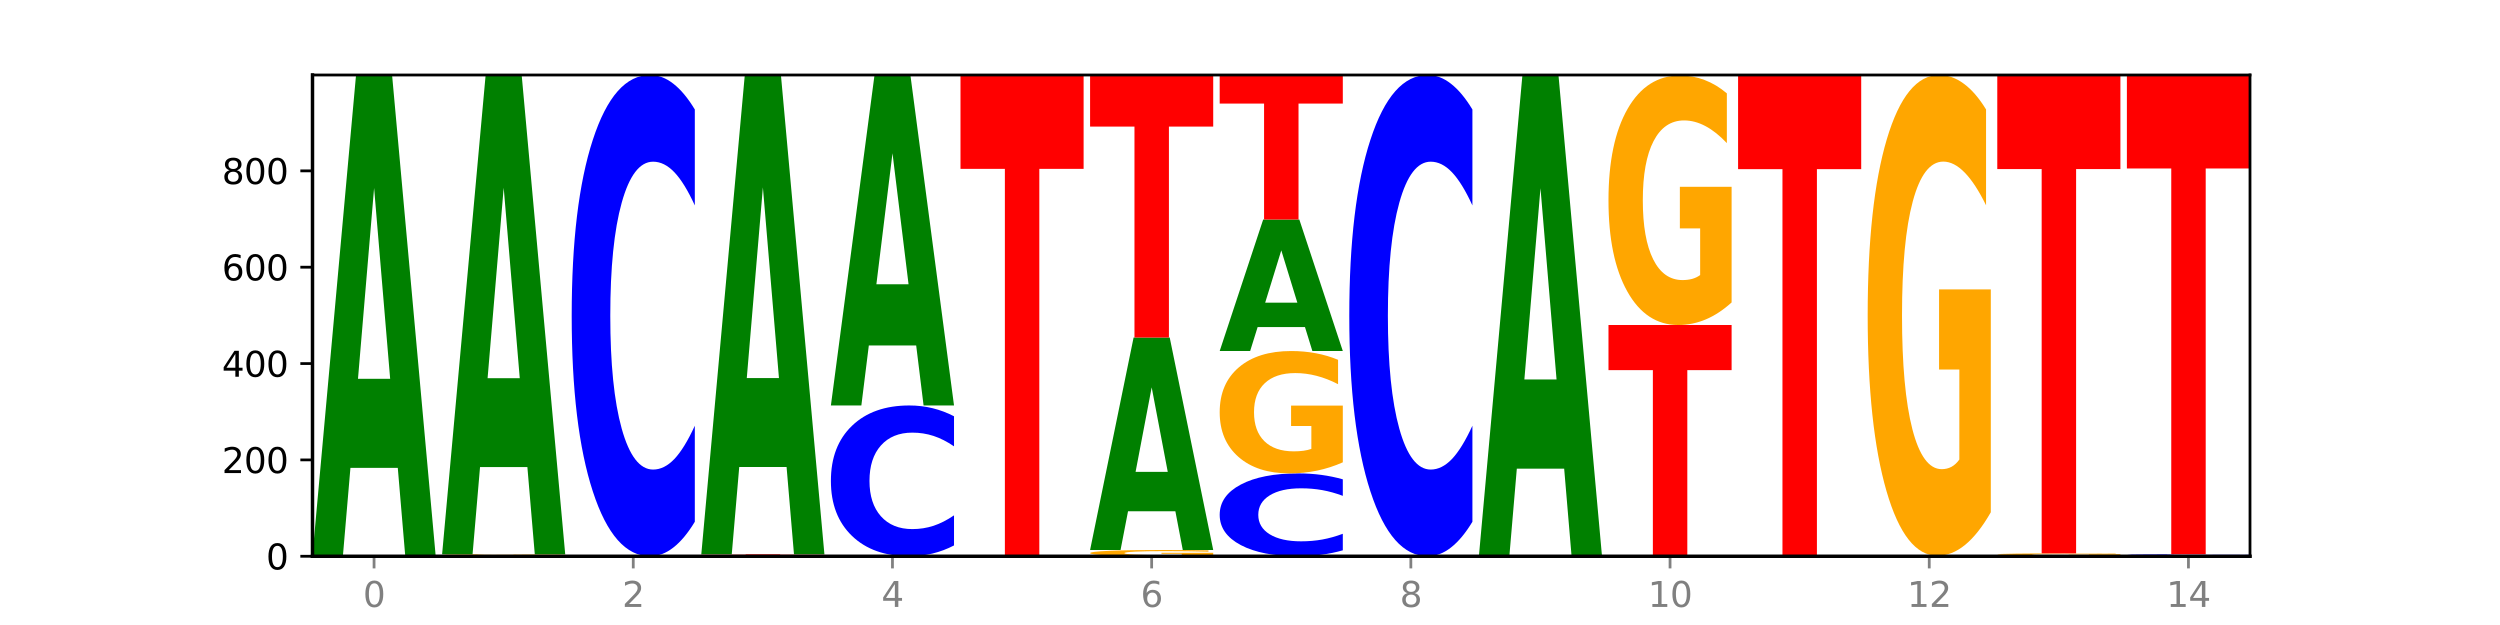
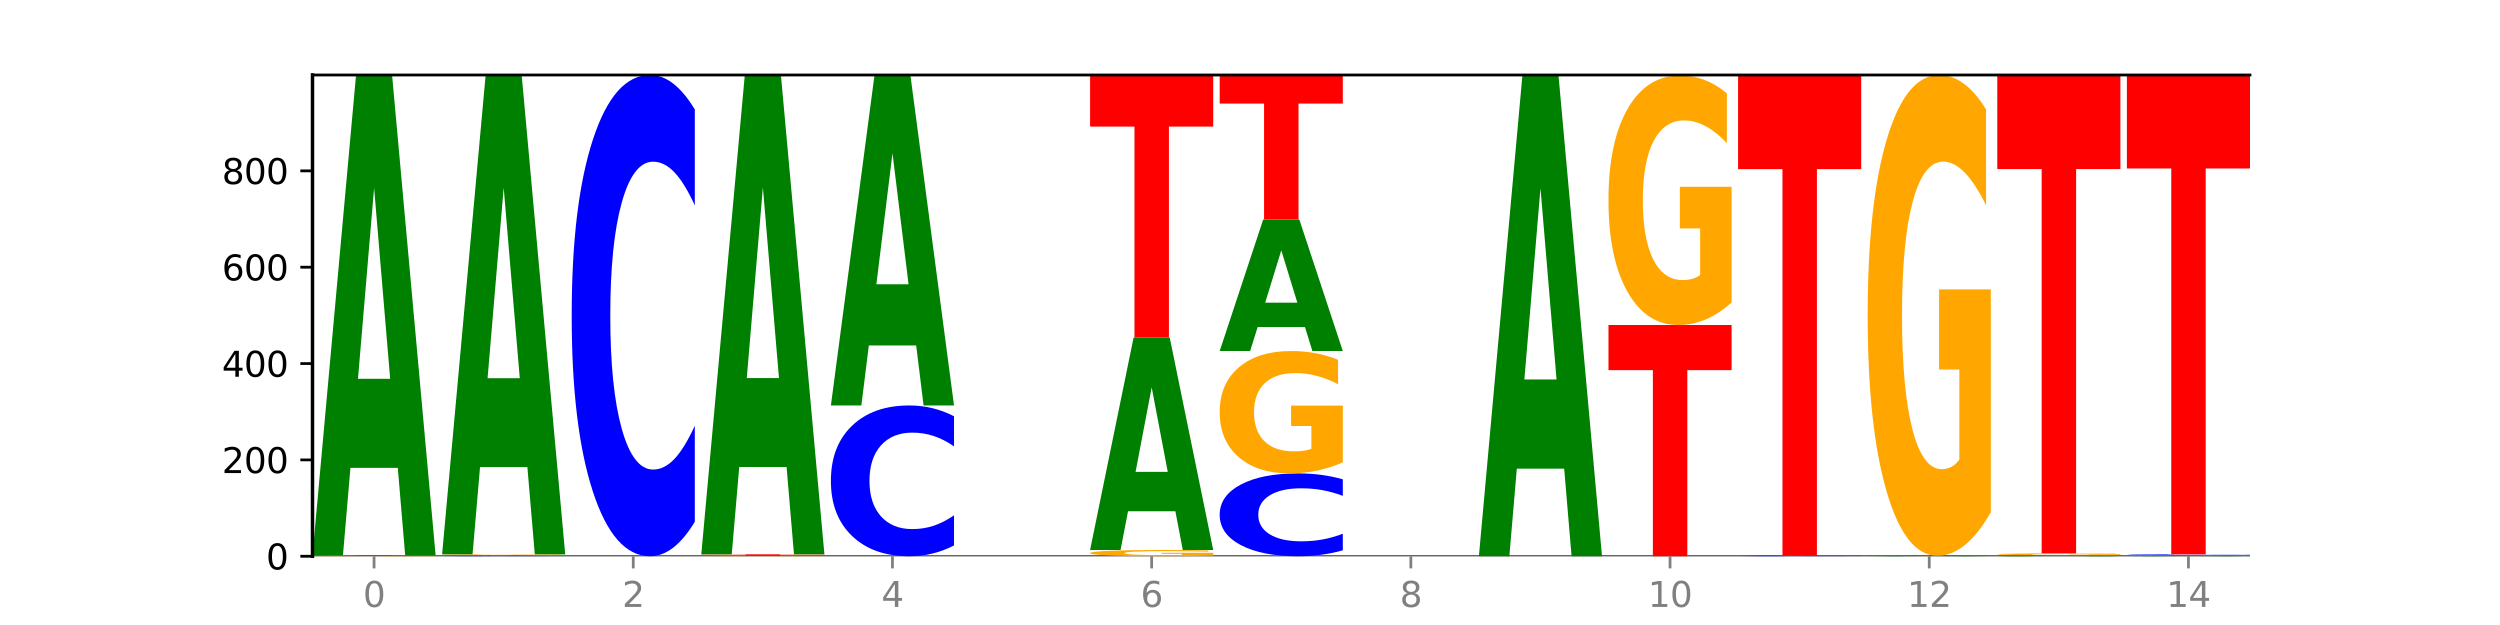
<svg xmlns="http://www.w3.org/2000/svg" xmlns:xlink="http://www.w3.org/1999/xlink" width="720pt" height="180pt" viewBox="0 0 720 180" version="1.1">
  <defs>
    <style type="text/css">*{stroke-linejoin: round; stroke-linecap: butt}</style>
  </defs>
  <g id="figure_1">
    <g id="patch_1">
      <path d="M 0 180  L 720 180  L 720 0  L 0 0  z " style="fill: #ffffff" />
    </g>
    <g id="axes_1">
      <g id="patch_2">
        <path d="M 90 160.2  L 648 160.2  L 648 21.6  L 90 21.6  z " style="fill: #ffffff" />
      </g>
      <g id="line2d_1">
        <path d="M 90 160.2  L 648 160.2  " clip-path="url(#pdc14cbb31a)" style="fill: none; stroke: #000000; stroke-width: 0.5; stroke-linecap: square" />
      </g>
      <g id="patch_3">
        <path d="M 125.458 160.187  Q 121.882 160.194 118.036 160.197  Q 114.19 160.2 110.089 160.2  Q 100.823 160.2 95.412 160.181  Q 90 160.163 90 160.131  Q 90 160.098 95.507 160.08  Q 101.022 160.061 110.614 160.061  Q 114.309 160.061 117.694 160.064  Q 121.088 160.066 124.091 160.071  L 124.091 160.099  Q 120.992 160.093 117.925 160.089  Q 114.857 160.086 111.774 160.086  Q 106.068 160.086 102.977 160.098  Q 99.886 160.109 99.886 160.131  Q 99.886 160.152 102.866 160.163  Q 105.846 160.175 111.329 160.175  Q 112.823 160.175 114.102 160.174  Q 115.382 160.174 116.399 160.172  L 116.399 160.146  L 110.558 160.146  L 110.558 160.123  L 125.458 160.123  L 125.458 160.187  z " clip-path="url(#pdc14cbb31a)" style="fill: #ffa600" />
      </g>
      <g id="patch_4">
        <path d="M 90 159.923  L 125.458 159.923  L 125.458 159.95  L 112.701 159.95  L 112.701 160.061  L 102.781 160.061  L 102.781 159.95  L 90 159.95  L 90 159.923  z " clip-path="url(#pdc14cbb31a)" style="fill: #ff0000" />
      </g>
      <g id="patch_5">
        <path d="M 114.562 134.75  L 100.925 134.75  L 98.772 159.923  L 90 159.923  L 102.527 21.739  L 112.931 21.739  L 125.458 159.923  L 116.693 159.923  L 114.562 134.75  z M 103.1 109.103  L 112.365 109.103  L 107.74 54.138  L 103.1 109.103  z " clip-path="url(#pdc14cbb31a)" style="fill: #008000" />
      </g>
      <g id="patch_6">
        <path d="M 162.783 160.19  Q 159.817 160.195 156.609 160.197  Q 153.402 160.2 149.909 160.2  Q 139.492 160.2 133.408 160.181  Q 127.324 160.163 127.324 160.131  Q 127.324 160.099 133.408 160.08  Q 139.492 160.061 149.909 160.061  Q 153.402 160.061 156.609 160.064  Q 159.817 160.066 162.783 160.071  L 162.783 160.099  Q 159.79 160.092 156.886 160.089  Q 153.983 160.086 150.776 160.086  Q 145.022 160.086 141.726 160.098  Q 138.438 160.11 138.438 160.131  Q 138.438 160.151 141.726 160.163  Q 145.022 160.175 150.776 160.175  Q 153.983 160.175 156.886 160.172  Q 159.79 160.169 162.783 160.162  L 162.783 160.19  z " clip-path="url(#pdc14cbb31a)" style="fill: #0000ff" />
      </g>
      <g id="patch_7">
        <path d="M 127.324 159.923  L 162.783 159.923  L 162.783 159.95  L 150.026 159.95  L 150.026 160.061  L 140.106 160.061  L 140.106 159.95  L 127.324 159.95  L 127.324 159.923  z " clip-path="url(#pdc14cbb31a)" style="fill: #ff0000" />
      </g>
      <g id="patch_8">
        <path d="M 162.783 159.897  Q 159.207 159.91 155.36 159.916  Q 151.514 159.923 147.414 159.923  Q 138.148 159.923 132.736 159.885  Q 127.324 159.848 127.324 159.784  Q 127.324 159.719 132.831 159.682  Q 138.346 159.645 147.938 159.645  Q 151.633 159.645 155.019 159.65  Q 158.412 159.655 161.416 159.665  L 161.416 159.72  Q 158.317 159.708 155.249 159.701  Q 152.182 159.695 149.098 159.695  Q 143.393 159.695 140.301 159.718  Q 137.21 159.741 137.21 159.784  Q 137.21 159.826 140.19 159.849  Q 143.17 159.873 148.653 159.873  Q 150.147 159.873 151.427 159.871  Q 152.706 159.87 153.723 159.867  L 153.723 159.815  L 147.883 159.815  L 147.883 159.769  L 162.783 159.769  L 162.783 159.897  z " clip-path="url(#pdc14cbb31a)" style="fill: #ffa600" />
      </g>
      <g id="patch_9">
        <path d="M 151.886 134.523  L 138.25 134.523  L 136.097 159.645  L 127.324 159.645  L 139.852 21.739  L 150.255 21.739  L 162.783 159.645  L 154.018 159.645  L 151.886 134.523  z M 140.425 108.928  L 149.69 108.928  L 145.064 54.073  L 140.425 108.928  z " clip-path="url(#pdc14cbb31a)" style="fill: #008000" />
      </g>
      <g id="patch_10">
        <path d="M 200.107 150.265  Q 197.141 155.19 193.934 157.681  Q 190.727 160.2 187.233 160.2  Q 176.817 160.2 170.733 141.533  Q 164.649 122.866 164.649 90.943  Q 164.649 58.905 170.733 40.267  Q 176.817 21.6 187.233 21.6  Q 190.727 21.6 193.934 24.119  Q 197.141 26.61 200.107 31.535  L 200.107 59.163  Q 197.114 52.635 194.211 49.601  Q 191.307 46.566 188.1 46.566  Q 182.347 46.566 179.05 58.39  Q 175.762 70.186 175.762 90.943  Q 175.762 111.614 179.05 123.439  Q 182.347 135.234 188.1 135.234  Q 191.307 135.234 194.211 132.199  Q 197.114 129.136 200.107 122.608  L 200.107 150.265  z " clip-path="url(#pdc14cbb31a)" style="fill: #0000ff" />
      </g>
      <g id="patch_11">
        <path d="M 237.431 160.187  Q 233.855 160.194 230.009 160.197  Q 226.163 160.2 222.063 160.2  Q 212.797 160.2 207.385 160.181  Q 201.973 160.163 201.973 160.131  Q 201.973 160.098 207.48 160.08  Q 212.995 160.061 222.587 160.061  Q 226.282 160.061 229.668 160.064  Q 233.061 160.066 236.065 160.071  L 236.065 160.099  Q 232.965 160.093 229.898 160.089  Q 226.831 160.086 223.747 160.086  Q 218.041 160.086 214.95 160.098  Q 211.859 160.109 211.859 160.131  Q 211.859 160.152 214.839 160.163  Q 217.819 160.175 223.302 160.175  Q 224.796 160.175 226.076 160.174  Q 227.355 160.174 228.372 160.172  L 228.372 160.146  L 222.531 160.146  L 222.531 160.123  L 237.431 160.123  L 237.431 160.187  z " clip-path="url(#pdc14cbb31a)" style="fill: #ffa600" />
      </g>
      <g id="patch_12">
        <path d="M 201.973 159.645  L 237.431 159.645  L 237.431 159.726  L 224.675 159.726  L 224.675 160.061  L 214.755 160.061  L 214.755 159.726  L 201.973 159.726  L 201.973 159.645  z " clip-path="url(#pdc14cbb31a)" style="fill: #ff0000" />
      </g>
      <g id="patch_13">
        <path d="M 226.535 134.498  L 212.899 134.498  L 210.745 159.645  L 201.973 159.645  L 214.501 21.6  L 224.904 21.6  L 237.431 159.645  L 228.667 159.645  L 226.535 134.498  z M 215.073 108.877  L 224.339 108.877  L 219.713 53.966  L 215.073 108.877  z " clip-path="url(#pdc14cbb31a)" style="fill: #008000" />
      </g>
      <g id="patch_14">
        <path d="M 274.756 157.087  Q 271.79 158.63 268.583 159.411  Q 265.375 160.2 261.882 160.2  Q 251.465 160.2 245.382 154.351  Q 239.298 148.503 239.298 138.501  Q 239.298 128.463 245.382 122.623  Q 251.465 116.775 261.882 116.775  Q 265.375 116.775 268.583 117.564  Q 271.79 118.345 274.756 119.887  L 274.756 128.544  Q 271.763 126.499 268.86 125.548  Q 265.956 124.597 262.749 124.597  Q 256.995 124.597 253.699 128.302  Q 250.411 131.997 250.411 138.501  Q 250.411 144.977 253.699 148.682  Q 256.995 152.378 262.749 152.378  Q 265.956 152.378 268.86 151.427  Q 271.763 150.467 274.756 148.422  L 274.756 157.087  z " clip-path="url(#pdc14cbb31a)" style="fill: #0000ff" />
      </g>
      <g id="patch_15">
        <path d="M 263.86 99.487  L 250.223 99.487  L 248.07 116.775  L 239.298 116.775  L 251.825 21.877  L 262.228 21.877  L 274.756 116.775  L 265.991 116.775  L 263.86 99.487  z M 252.398 81.875  L 261.663 81.875  L 257.038 44.127  L 252.398 81.875  z " clip-path="url(#pdc14cbb31a)" style="fill: #008000" />
      </g>
      <g id="patch_16">
-         <path d="M 276.622 21.6  L 312.08 21.6  L 312.08 48.631  L 299.324 48.631  L 299.324 160.2  L 289.404 160.2  L 289.404 48.631  L 276.622 48.631  L 276.622 21.6  z " clip-path="url(#pdc14cbb31a)" style="fill: #ff0000" />
-       </g>
+         </g>
      <g id="patch_17">
        <path d="M 349.405 160.037  Q 345.829 160.118 341.982 160.159  Q 338.136 160.2 334.036 160.2  Q 324.77 160.2 319.358 159.957  Q 313.946 159.714 313.946 159.299  Q 313.946 158.879 319.454 158.637  Q 324.969 158.396 334.56 158.396  Q 338.255 158.396 341.641 158.429  Q 345.034 158.462 348.038 158.526  L 348.038 158.885  Q 344.939 158.803 341.871 158.762  Q 338.804 158.721 335.72 158.721  Q 330.015 158.721 326.923 158.871  Q 323.832 159.02 323.832 159.299  Q 323.832 159.574 326.812 159.725  Q 329.792 159.875 335.275 159.875  Q 336.769 159.875 338.049 159.867  Q 339.328 159.858 340.345 159.839  L 340.345 159.501  L 334.505 159.501  L 334.505 159.201  L 349.405 159.201  L 349.405 160.037  z " clip-path="url(#pdc14cbb31a)" style="fill: #ffa600" />
      </g>
      <g id="patch_18">
        <path d="M 338.508 147.251  L 324.872 147.251  L 322.719 158.396  L 313.946 158.396  L 326.474 97.213  L 336.877 97.213  L 349.405 158.396  L 340.64 158.396  L 338.508 147.251  z M 327.047 135.895  L 336.312 135.895  L 331.686 111.558  L 327.047 135.895  z " clip-path="url(#pdc14cbb31a)" style="fill: #008000" />
      </g>
      <g id="patch_19">
        <path d="M 313.946 21.739  L 349.405 21.739  L 349.405 36.458  L 336.648 36.458  L 336.648 97.213  L 326.728 97.213  L 326.728 36.458  L 313.946 36.458  L 313.946 21.739  z " clip-path="url(#pdc14cbb31a)" style="fill: #ff0000" />
      </g>
      <g id="patch_20">
        <path d="M 386.729 158.49  Q 383.763 159.337 380.556 159.766  Q 377.349 160.2 373.856 160.2  Q 363.439 160.2 357.355 156.986  Q 351.271 153.772 351.271 148.276  Q 351.271 142.76 357.355 139.551  Q 363.439 136.337 373.856 136.337  Q 377.349 136.337 380.556 136.771  Q 383.763 137.2 386.729 138.047  L 386.729 142.804  Q 383.736 141.68 380.833 141.158  Q 377.929 140.635 374.722 140.635  Q 368.969 140.635 365.672 142.671  Q 362.385 144.702 362.385 148.276  Q 362.385 151.835 365.672 153.871  Q 368.969 155.902 374.722 155.902  Q 377.929 155.902 380.833 155.379  Q 383.736 154.852 386.729 153.728  L 386.729 158.49  z " clip-path="url(#pdc14cbb31a)" style="fill: #0000ff" />
      </g>
      <g id="patch_21">
        <path d="M 386.729 133.149  Q 383.153 134.743 379.307 135.543  Q 375.461 136.337 371.36 136.337  Q 362.094 136.337 356.683 131.591  Q 351.271 126.845 351.271 118.728  Q 351.271 110.517 356.778 105.807  Q 362.293 101.097 371.885 101.097  Q 375.58 101.097 378.965 101.738  Q 382.358 102.371 385.362 103.623  L 385.362 110.648  Q 382.263 109.039 379.196 108.246  Q 376.128 107.445 373.045 107.445  Q 367.339 107.445 364.248 110.371  Q 361.157 113.29 361.157 118.728  Q 361.157 124.115 364.137 127.056  Q 367.117 129.989 372.6 129.989  Q 374.094 129.989 375.373 129.822  Q 376.653 129.647 377.67 129.283  L 377.67 122.688  L 371.829 122.688  L 371.829 116.814  L 386.729 116.814  L 386.729 133.149  z " clip-path="url(#pdc14cbb31a)" style="fill: #ffa600" />
      </g>
      <g id="patch_22">
        <path d="M 375.833 94.198  L 362.196 94.198  L 360.043 101.097  L 351.271 101.097  L 363.798 63.222  L 374.202 63.222  L 386.729 101.097  L 377.964 101.097  L 375.833 94.198  z M 364.371 87.168  L 373.636 87.168  L 369.011 72.102  L 364.371 87.168  z " clip-path="url(#pdc14cbb31a)" style="fill: #008000" />
      </g>
      <g id="patch_23">
        <path d="M 351.271 21.739  L 386.729 21.739  L 386.729 29.829  L 373.972 29.829  L 373.972 63.222  L 364.052 63.222  L 364.052 29.829  L 351.271 29.829  L 351.271 21.739  z " clip-path="url(#pdc14cbb31a)" style="fill: #ff0000" />
      </g>
      <g id="patch_24">
-         <path d="M 424.054 150.265  Q 421.087 155.19 417.88 157.681  Q 414.673 160.2 411.18 160.2  Q 400.763 160.2 394.679 141.533  Q 388.595 122.866 388.595 90.943  Q 388.595 58.905 394.679 40.267  Q 400.763 21.6 411.18 21.6  Q 414.673 21.6 417.88 24.119  Q 421.087 26.61 424.054 31.535  L 424.054 59.163  Q 421.061 52.635 418.157 49.601  Q 415.254 46.566 412.047 46.566  Q 406.293 46.566 402.997 58.39  Q 399.709 70.186 399.709 90.943  Q 399.709 111.614 402.997 123.439  Q 406.293 135.234 412.047 135.234  Q 415.254 135.234 418.157 132.199  Q 421.061 129.136 424.054 122.608  L 424.054 150.265  z " clip-path="url(#pdc14cbb31a)" style="fill: #0000ff" />
-       </g>
+         </g>
      <g id="patch_25">
        <path d="M 450.482 134.977  L 436.845 134.977  L 434.692 160.2  L 425.92 160.2  L 438.447 21.739  L 448.85 21.739  L 461.378 160.2  L 452.613 160.2  L 450.482 134.977  z M 439.02 109.279  L 448.285 109.279  L 443.66 54.203  L 439.02 109.279  z " clip-path="url(#pdc14cbb31a)" style="fill: #008000" />
      </g>
      <g id="patch_26">
        <path d="M 463.244 93.605  L 498.702 93.605  L 498.702 106.593  L 485.946 106.593  L 485.946 160.2  L 476.026 160.2  L 476.026 106.593  L 463.244 106.593  L 463.244 93.605  z " clip-path="url(#pdc14cbb31a)" style="fill: #ff0000" />
      </g>
      <g id="patch_27">
        <path d="M 498.702 87.103  Q 495.126 90.354 491.28 91.987  Q 487.434 93.605 483.333 93.605  Q 474.068 93.605 468.656 83.926  Q 463.244 74.247 463.244 57.694  Q 463.244 40.949 468.751 31.344  Q 474.266 21.739 483.858 21.739  Q 487.553 21.739 490.938 23.045  Q 494.332 24.337 497.336 26.89  L 497.336 41.216  Q 494.236 37.935 491.169 36.317  Q 488.101 34.684 485.018 34.684  Q 479.312 34.684 476.221 40.652  Q 473.13 46.605 473.13 57.694  Q 473.13 68.68 476.11 74.677  Q 479.09 80.66 484.573 80.66  Q 486.067 80.66 487.347 80.319  Q 488.626 79.962 489.643 79.22  L 489.643 65.77  L 483.802 65.77  L 483.802 53.79  L 498.702 53.79  L 498.702 87.103  z " clip-path="url(#pdc14cbb31a)" style="fill: #ffa600" />
      </g>
      <g id="patch_28">
        <path d="M 536.027 160.19  Q 533.061 160.195 529.854 160.197  Q 526.646 160.2 523.153 160.2  Q 512.736 160.2 506.652 160.181  Q 500.569 160.163 500.569 160.131  Q 500.569 160.099 506.652 160.08  Q 512.736 160.061 523.153 160.061  Q 526.646 160.061 529.854 160.064  Q 533.061 160.066 536.027 160.071  L 536.027 160.099  Q 533.034 160.092 530.13 160.089  Q 527.227 160.086 524.02 160.086  Q 518.266 160.086 514.97 160.098  Q 511.682 160.11 511.682 160.131  Q 511.682 160.151 514.97 160.163  Q 518.266 160.175 524.02 160.175  Q 527.227 160.175 530.13 160.172  Q 533.034 160.169 536.027 160.162  L 536.027 160.19  z " clip-path="url(#pdc14cbb31a)" style="fill: #0000ff" />
      </g>
      <g id="patch_29">
        <path d="M 500.569 21.739  L 536.027 21.739  L 536.027 48.715  L 523.27 48.715  L 523.27 160.061  L 513.35 160.061  L 513.35 48.715  L 500.569 48.715  L 500.569 21.739  z " clip-path="url(#pdc14cbb31a)" style="fill: #ff0000" />
      </g>
      <g id="patch_30">
        <path d="M 562.455 160.175  L 548.818 160.175  L 546.665 160.2  L 537.893 160.2  L 550.42 160.061  L 560.824 160.061  L 573.351 160.2  L 564.586 160.2  L 562.455 160.175  z M 550.993 160.149  L 560.258 160.149  L 555.633 160.094  L 550.993 160.149  z " clip-path="url(#pdc14cbb31a)" style="fill: #008000" />
      </g>
      <g id="patch_31">
        <path d="M 573.351 147.534  Q 569.775 153.797 565.929 156.944  Q 562.083 160.061 557.982 160.061  Q 548.716 160.061 543.305 141.413  Q 537.893 122.765 537.893 90.874  Q 537.893 58.611 543.4 40.105  Q 548.915 21.6 558.507 21.6  Q 562.202 21.6 565.587 24.117  Q 568.98 26.605 571.984 31.525  L 571.984 59.126  Q 568.885 52.805 565.818 49.687  Q 562.75 46.541 559.667 46.541  Q 553.961 46.541 550.87 58.039  Q 547.779 69.508 547.779 90.874  Q 547.779 112.039 550.759 123.594  Q 553.739 135.121 559.222 135.121  Q 560.716 135.121 561.995 134.463  Q 563.275 133.776 564.292 132.346  L 564.292 106.433  L 558.451 106.433  L 558.451 83.351  L 573.351 83.351  L 573.351 147.534  z " clip-path="url(#pdc14cbb31a)" style="fill: #ffa600" />
      </g>
      <g id="patch_32">
        <path d="M 599.779 160.149  L 586.143 160.149  L 583.99 160.2  L 575.217 160.2  L 587.745 159.923  L 598.148 159.923  L 610.676 160.2  L 601.911 160.2  L 599.779 160.149  z M 588.318 160.098  L 597.583 160.098  L 592.957 159.988  L 588.318 160.098  z " clip-path="url(#pdc14cbb31a)" style="fill: #008000" />
      </g>
      <g id="patch_33">
        <path d="M 610.676 159.872  Q 607.1 159.897 603.253 159.91  Q 599.407 159.923 595.307 159.923  Q 586.041 159.923 580.629 159.848  Q 575.217 159.773 575.217 159.645  Q 575.217 159.516 580.724 159.442  Q 586.239 159.368 595.831 159.368  Q 599.526 159.368 602.912 159.378  Q 606.305 159.388 609.309 159.407  L 609.309 159.518  Q 606.21 159.493 603.142 159.48  Q 600.075 159.468 596.991 159.468  Q 591.286 159.468 588.194 159.514  Q 585.103 159.56 585.103 159.645  Q 585.103 159.73 588.083 159.776  Q 591.063 159.823 596.546 159.823  Q 598.04 159.823 599.32 159.82  Q 600.599 159.817 601.616 159.811  L 601.616 159.708  L 595.776 159.708  L 595.776 159.615  L 610.676 159.615  L 610.676 159.872  z " clip-path="url(#pdc14cbb31a)" style="fill: #ffa600" />
      </g>
      <g id="patch_34">
        <path d="M 575.217 21.877  L 610.676 21.877  L 610.676 48.692  L 597.919 48.692  L 597.919 159.368  L 587.999 159.368  L 587.999 48.692  L 575.217 48.692  L 575.217 21.877  z " clip-path="url(#pdc14cbb31a)" style="fill: #ff0000" />
      </g>
      <g id="patch_35">
        <path d="M 637.104 160.175  L 623.467 160.175  L 621.314 160.2  L 612.542 160.2  L 625.069 160.061  L 635.473 160.061  L 648 160.2  L 639.235 160.2  L 637.104 160.175  z M 625.642 160.149  L 634.907 160.149  L 630.282 160.094  L 625.642 160.149  z " clip-path="url(#pdc14cbb31a)" style="fill: #008000" />
      </g>
      <g id="patch_36">
        <path d="M 648 160.049  Q 644.424 160.055 640.578 160.058  Q 636.732 160.061 632.631 160.061  Q 623.365 160.061 617.954 160.043  Q 612.542 160.024 612.542 159.992  Q 612.542 159.96 618.049 159.941  Q 623.564 159.923 633.156 159.923  Q 636.851 159.923 640.236 159.925  Q 643.629 159.928 646.633 159.932  L 646.633 159.96  Q 643.534 159.954 640.467 159.951  Q 637.399 159.948 634.316 159.948  Q 628.61 159.948 625.519 159.959  Q 622.428 159.971 622.428 159.992  Q 622.428 160.013 625.408 160.025  Q 628.388 160.036 633.871 160.036  Q 635.365 160.036 636.644 160.036  Q 637.924 160.035 638.941 160.033  L 638.941 160.008  L 633.1 160.008  L 633.1 159.984  L 648 159.984  L 648 160.049  z " clip-path="url(#pdc14cbb31a)" style="fill: #ffa600" />
      </g>
      <g id="patch_37">
        <path d="M 648 159.903  Q 645.034 159.912 641.827 159.917  Q 638.62 159.923 635.126 159.923  Q 624.71 159.923 618.626 159.885  Q 612.542 159.848 612.542 159.784  Q 612.542 159.72 618.626 159.682  Q 624.71 159.645 635.126 159.645  Q 638.62 159.645 641.827 159.65  Q 645.034 159.655 648 159.665  L 648 159.72  Q 645.007 159.707 642.104 159.701  Q 639.2 159.695 635.993 159.695  Q 630.24 159.695 626.943 159.719  Q 623.655 159.742 623.655 159.784  Q 623.655 159.825 626.943 159.849  Q 630.24 159.873 635.993 159.873  Q 639.2 159.873 642.104 159.866  Q 645.007 159.86 648 159.847  L 648 159.903  z " clip-path="url(#pdc14cbb31a)" style="fill: #0000ff" />
      </g>
      <g id="patch_38">
        <path d="M 612.542 21.6  L 648 21.6  L 648 48.523  L 635.243 48.523  L 635.243 159.645  L 625.323 159.645  L 625.323 48.523  L 612.542 48.523  L 612.542 21.6  z " clip-path="url(#pdc14cbb31a)" style="fill: #ff0000" />
      </g>
      <g id="matplotlib.axis_1">
        <g id="xtick_1">
          <g id="line2d_2">
            <defs>
              <path id="ma53bcb65fa" d="M 0 0  L 0 3.5  " style="stroke: #808080; stroke-width: 0.8" />
            </defs>
            <g>
              <use xlink:href="#ma53bcb65fa" x="107.729" y="160.2" style="fill: #808080; stroke: #808080; stroke-width: 0.8" />
            </g>
          </g>
          <g id="text_1">
            <g style="fill: #808080" transform="translate(104.548 174.798) scale(0.1 -0.1)">
              <defs>
                <path id="DejaVuSans-30" d="M 2034 4250  Q 1547 4250 1301 3770  Q 1056 3291 1056 2328  Q 1056 1369 1301 889  Q 1547 409 2034 409  Q 2525 409 2770 889  Q 3016 1369 3016 2328  Q 3016 3291 2770 3770  Q 2525 4250 2034 4250  z M 2034 4750  Q 2819 4750 3233 4129  Q 3647 3509 3647 2328  Q 3647 1150 3233 529  Q 2819 -91 2034 -91  Q 1250 -91 836 529  Q 422 1150 422 2328  Q 422 3509 836 4129  Q 1250 4750 2034 4750  z " transform="scale(0.016)" />
              </defs>
              <use xlink:href="#DejaVuSans-30" />
            </g>
          </g>
        </g>
        <g id="xtick_2">
          <g id="line2d_3">
            <g>
              <use xlink:href="#ma53bcb65fa" x="182.378" y="160.2" style="fill: #808080; stroke: #808080; stroke-width: 0.8" />
            </g>
          </g>
          <g id="text_2">
            <g style="fill: #808080" transform="translate(179.197 174.798) scale(0.1 -0.1)">
              <defs>
                <path id="DejaVuSans-32" d="M 1228 531  L 3431 531  L 3431 0  L 469 0  L 469 531  Q 828 903 1448 1529  Q 2069 2156 2228 2338  Q 2531 2678 2651 2914  Q 2772 3150 2772 3378  Q 2772 3750 2511 3984  Q 2250 4219 1831 4219  Q 1534 4219 1204 4116  Q 875 4013 500 3803  L 500 4441  Q 881 4594 1212 4672  Q 1544 4750 1819 4750  Q 2544 4750 2975 4387  Q 3406 4025 3406 3419  Q 3406 3131 3298 2873  Q 3191 2616 2906 2266  Q 2828 2175 2409 1742  Q 1991 1309 1228 531  z " transform="scale(0.016)" />
              </defs>
              <use xlink:href="#DejaVuSans-32" />
            </g>
          </g>
        </g>
        <g id="xtick_3">
          <g id="line2d_4">
            <g>
              <use xlink:href="#ma53bcb65fa" x="257.027" y="160.2" style="fill: #808080; stroke: #808080; stroke-width: 0.8" />
            </g>
          </g>
          <g id="text_3">
            <g style="fill: #808080" transform="translate(253.846 174.798) scale(0.1 -0.1)">
              <defs>
                <path id="DejaVuSans-34" d="M 2419 4116  L 825 1625  L 2419 1625  L 2419 4116  z M 2253 4666  L 3047 4666  L 3047 1625  L 3713 1625  L 3713 1100  L 3047 1100  L 3047 0  L 2419 0  L 2419 1100  L 313 1100  L 313 1709  L 2253 4666  z " transform="scale(0.016)" />
              </defs>
              <use xlink:href="#DejaVuSans-34" />
            </g>
          </g>
        </g>
        <g id="xtick_4">
          <g id="line2d_5">
            <g>
              <use xlink:href="#ma53bcb65fa" x="331.676" y="160.2" style="fill: #808080; stroke: #808080; stroke-width: 0.8" />
            </g>
          </g>
          <g id="text_4">
            <g style="fill: #808080" transform="translate(328.494 174.798) scale(0.1 -0.1)">
              <defs>
                <path id="DejaVuSans-36" d="M 2113 2584  Q 1688 2584 1439 2293  Q 1191 2003 1191 1497  Q 1191 994 1439 701  Q 1688 409 2113 409  Q 2538 409 2786 701  Q 3034 994 3034 1497  Q 3034 2003 2786 2293  Q 2538 2584 2113 2584  z M 3366 4563  L 3366 3988  Q 3128 4100 2886 4159  Q 2644 4219 2406 4219  Q 1781 4219 1451 3797  Q 1122 3375 1075 2522  Q 1259 2794 1537 2939  Q 1816 3084 2150 3084  Q 2853 3084 3261 2657  Q 3669 2231 3669 1497  Q 3669 778 3244 343  Q 2819 -91 2113 -91  Q 1303 -91 875 529  Q 447 1150 447 2328  Q 447 3434 972 4092  Q 1497 4750 2381 4750  Q 2619 4750 2861 4703  Q 3103 4656 3366 4563  z " transform="scale(0.016)" />
              </defs>
              <use xlink:href="#DejaVuSans-36" />
            </g>
          </g>
        </g>
        <g id="xtick_5">
          <g id="line2d_6">
            <g>
              <use xlink:href="#ma53bcb65fa" x="406.324" y="160.2" style="fill: #808080; stroke: #808080; stroke-width: 0.8" />
            </g>
          </g>
          <g id="text_5">
            <g style="fill: #808080" transform="translate(403.143 174.798) scale(0.1 -0.1)">
              <defs>
                <path id="DejaVuSans-38" d="M 2034 2216  Q 1584 2216 1326 1975  Q 1069 1734 1069 1313  Q 1069 891 1326 650  Q 1584 409 2034 409  Q 2484 409 2743 651  Q 3003 894 3003 1313  Q 3003 1734 2745 1975  Q 2488 2216 2034 2216  z M 1403 2484  Q 997 2584 770 2862  Q 544 3141 544 3541  Q 544 4100 942 4425  Q 1341 4750 2034 4750  Q 2731 4750 3128 4425  Q 3525 4100 3525 3541  Q 3525 3141 3298 2862  Q 3072 2584 2669 2484  Q 3125 2378 3379 2068  Q 3634 1759 3634 1313  Q 3634 634 3220 271  Q 2806 -91 2034 -91  Q 1263 -91 848 271  Q 434 634 434 1313  Q 434 1759 690 2068  Q 947 2378 1403 2484  z M 1172 3481  Q 1172 3119 1398 2916  Q 1625 2713 2034 2713  Q 2441 2713 2670 2916  Q 2900 3119 2900 3481  Q 2900 3844 2670 4047  Q 2441 4250 2034 4250  Q 1625 4250 1398 4047  Q 1172 3844 1172 3481  z " transform="scale(0.016)" />
              </defs>
              <use xlink:href="#DejaVuSans-38" />
            </g>
          </g>
        </g>
        <g id="xtick_6">
          <g id="line2d_7">
            <g>
              <use xlink:href="#ma53bcb65fa" x="480.973" y="160.2" style="fill: #808080; stroke: #808080; stroke-width: 0.8" />
            </g>
          </g>
          <g id="text_6">
            <g style="fill: #808080" transform="translate(474.611 174.798) scale(0.1 -0.1)">
              <defs>
                <path id="DejaVuSans-31" d="M 794 531  L 1825 531  L 1825 4091  L 703 3866  L 703 4441  L 1819 4666  L 2450 4666  L 2450 531  L 3481 531  L 3481 0  L 794 0  L 794 531  z " transform="scale(0.016)" />
              </defs>
              <use xlink:href="#DejaVuSans-31" />
              <use xlink:href="#DejaVuSans-30" x="63.623" />
            </g>
          </g>
        </g>
        <g id="xtick_7">
          <g id="line2d_8">
            <g>
              <use xlink:href="#ma53bcb65fa" x="555.622" y="160.2" style="fill: #808080; stroke: #808080; stroke-width: 0.8" />
            </g>
          </g>
          <g id="text_7">
            <g style="fill: #808080" transform="translate(549.26 174.798) scale(0.1 -0.1)">
              <use xlink:href="#DejaVuSans-31" />
              <use xlink:href="#DejaVuSans-32" x="63.623" />
            </g>
          </g>
        </g>
        <g id="xtick_8">
          <g id="line2d_9">
            <g>
              <use xlink:href="#ma53bcb65fa" x="630.271" y="160.2" style="fill: #808080; stroke: #808080; stroke-width: 0.8" />
            </g>
          </g>
          <g id="text_8">
            <g style="fill: #808080" transform="translate(623.908 174.798) scale(0.1 -0.1)">
              <use xlink:href="#DejaVuSans-31" />
              <use xlink:href="#DejaVuSans-34" x="63.623" />
            </g>
          </g>
        </g>
      </g>
      <g id="matplotlib.axis_2">
        <g id="ytick_1">
          <g id="line2d_10">
            <defs>
              <path id="mdd13935988" d="M 0 0  L -3.5 0  " style="stroke: #000000; stroke-width: 0.8" />
            </defs>
            <g>
              <use xlink:href="#mdd13935988" x="90" y="160.2" style="stroke: #000000; stroke-width: 0.8" />
            </g>
          </g>
          <g id="text_9">
            <g transform="translate(76.638 163.999) scale(0.1 -0.1)">
              <use xlink:href="#DejaVuSans-30" />
            </g>
          </g>
        </g>
        <g id="ytick_2">
          <g id="line2d_11">
            <g>
              <use xlink:href="#mdd13935988" x="90" y="132.452" style="stroke: #000000; stroke-width: 0.8" />
            </g>
          </g>
          <g id="text_10">
            <g transform="translate(63.913 136.251) scale(0.1 -0.1)">
              <use xlink:href="#DejaVuSans-32" />
              <use xlink:href="#DejaVuSans-30" x="63.623" />
              <use xlink:href="#DejaVuSans-30" x="127.246" />
            </g>
          </g>
        </g>
        <g id="ytick_3">
          <g id="line2d_12">
            <g>
              <use xlink:href="#mdd13935988" x="90" y="104.705" style="stroke: #000000; stroke-width: 0.8" />
            </g>
          </g>
          <g id="text_11">
            <g transform="translate(63.913 108.504) scale(0.1 -0.1)">
              <use xlink:href="#DejaVuSans-34" />
              <use xlink:href="#DejaVuSans-30" x="63.623" />
              <use xlink:href="#DejaVuSans-30" x="127.246" />
            </g>
          </g>
        </g>
        <g id="ytick_4">
          <g id="line2d_13">
            <g>
              <use xlink:href="#mdd13935988" x="90" y="76.957" style="stroke: #000000; stroke-width: 0.8" />
            </g>
          </g>
          <g id="text_12">
            <g transform="translate(63.913 80.756) scale(0.1 -0.1)">
              <use xlink:href="#DejaVuSans-36" />
              <use xlink:href="#DejaVuSans-30" x="63.623" />
              <use xlink:href="#DejaVuSans-30" x="127.246" />
            </g>
          </g>
        </g>
        <g id="ytick_5">
          <g id="line2d_14">
            <g>
              <use xlink:href="#mdd13935988" x="90" y="49.209" style="stroke: #000000; stroke-width: 0.8" />
            </g>
          </g>
          <g id="text_13">
            <g transform="translate(63.913 53.008) scale(0.1 -0.1)">
              <use xlink:href="#DejaVuSans-38" />
              <use xlink:href="#DejaVuSans-30" x="63.623" />
              <use xlink:href="#DejaVuSans-30" x="127.246" />
            </g>
          </g>
        </g>
      </g>
      <g id="patch_39">
        <path d="M 90 160.2  L 90 21.6  " style="fill: none; stroke: #000000; stroke-linejoin: miter; stroke-linecap: square" />
      </g>
      <g id="patch_40">
-         <path d="M 648 160.2  L 648 21.6  " style="fill: none; stroke: #000000; stroke-width: 0.8; stroke-linejoin: miter; stroke-linecap: square" />
-       </g>
+         </g>
      <g id="patch_41">
-         <path d="M 90 160.2  L 648 160.2  " style="fill: none; stroke: #000000; stroke-linejoin: miter; stroke-linecap: square" />
-       </g>
+         </g>
      <g id="patch_42">
        <path d="M 90 21.6  L 648 21.6  " style="fill: none; stroke: #000000; stroke-width: 0.8; stroke-linejoin: miter; stroke-linecap: square" />
      </g>
    </g>
  </g>
  <defs>
    <clipPath id="pdc14cbb31a">
      <rect x="90" y="21.6" width="558" height="138.6" />
    </clipPath>
  </defs>
</svg>